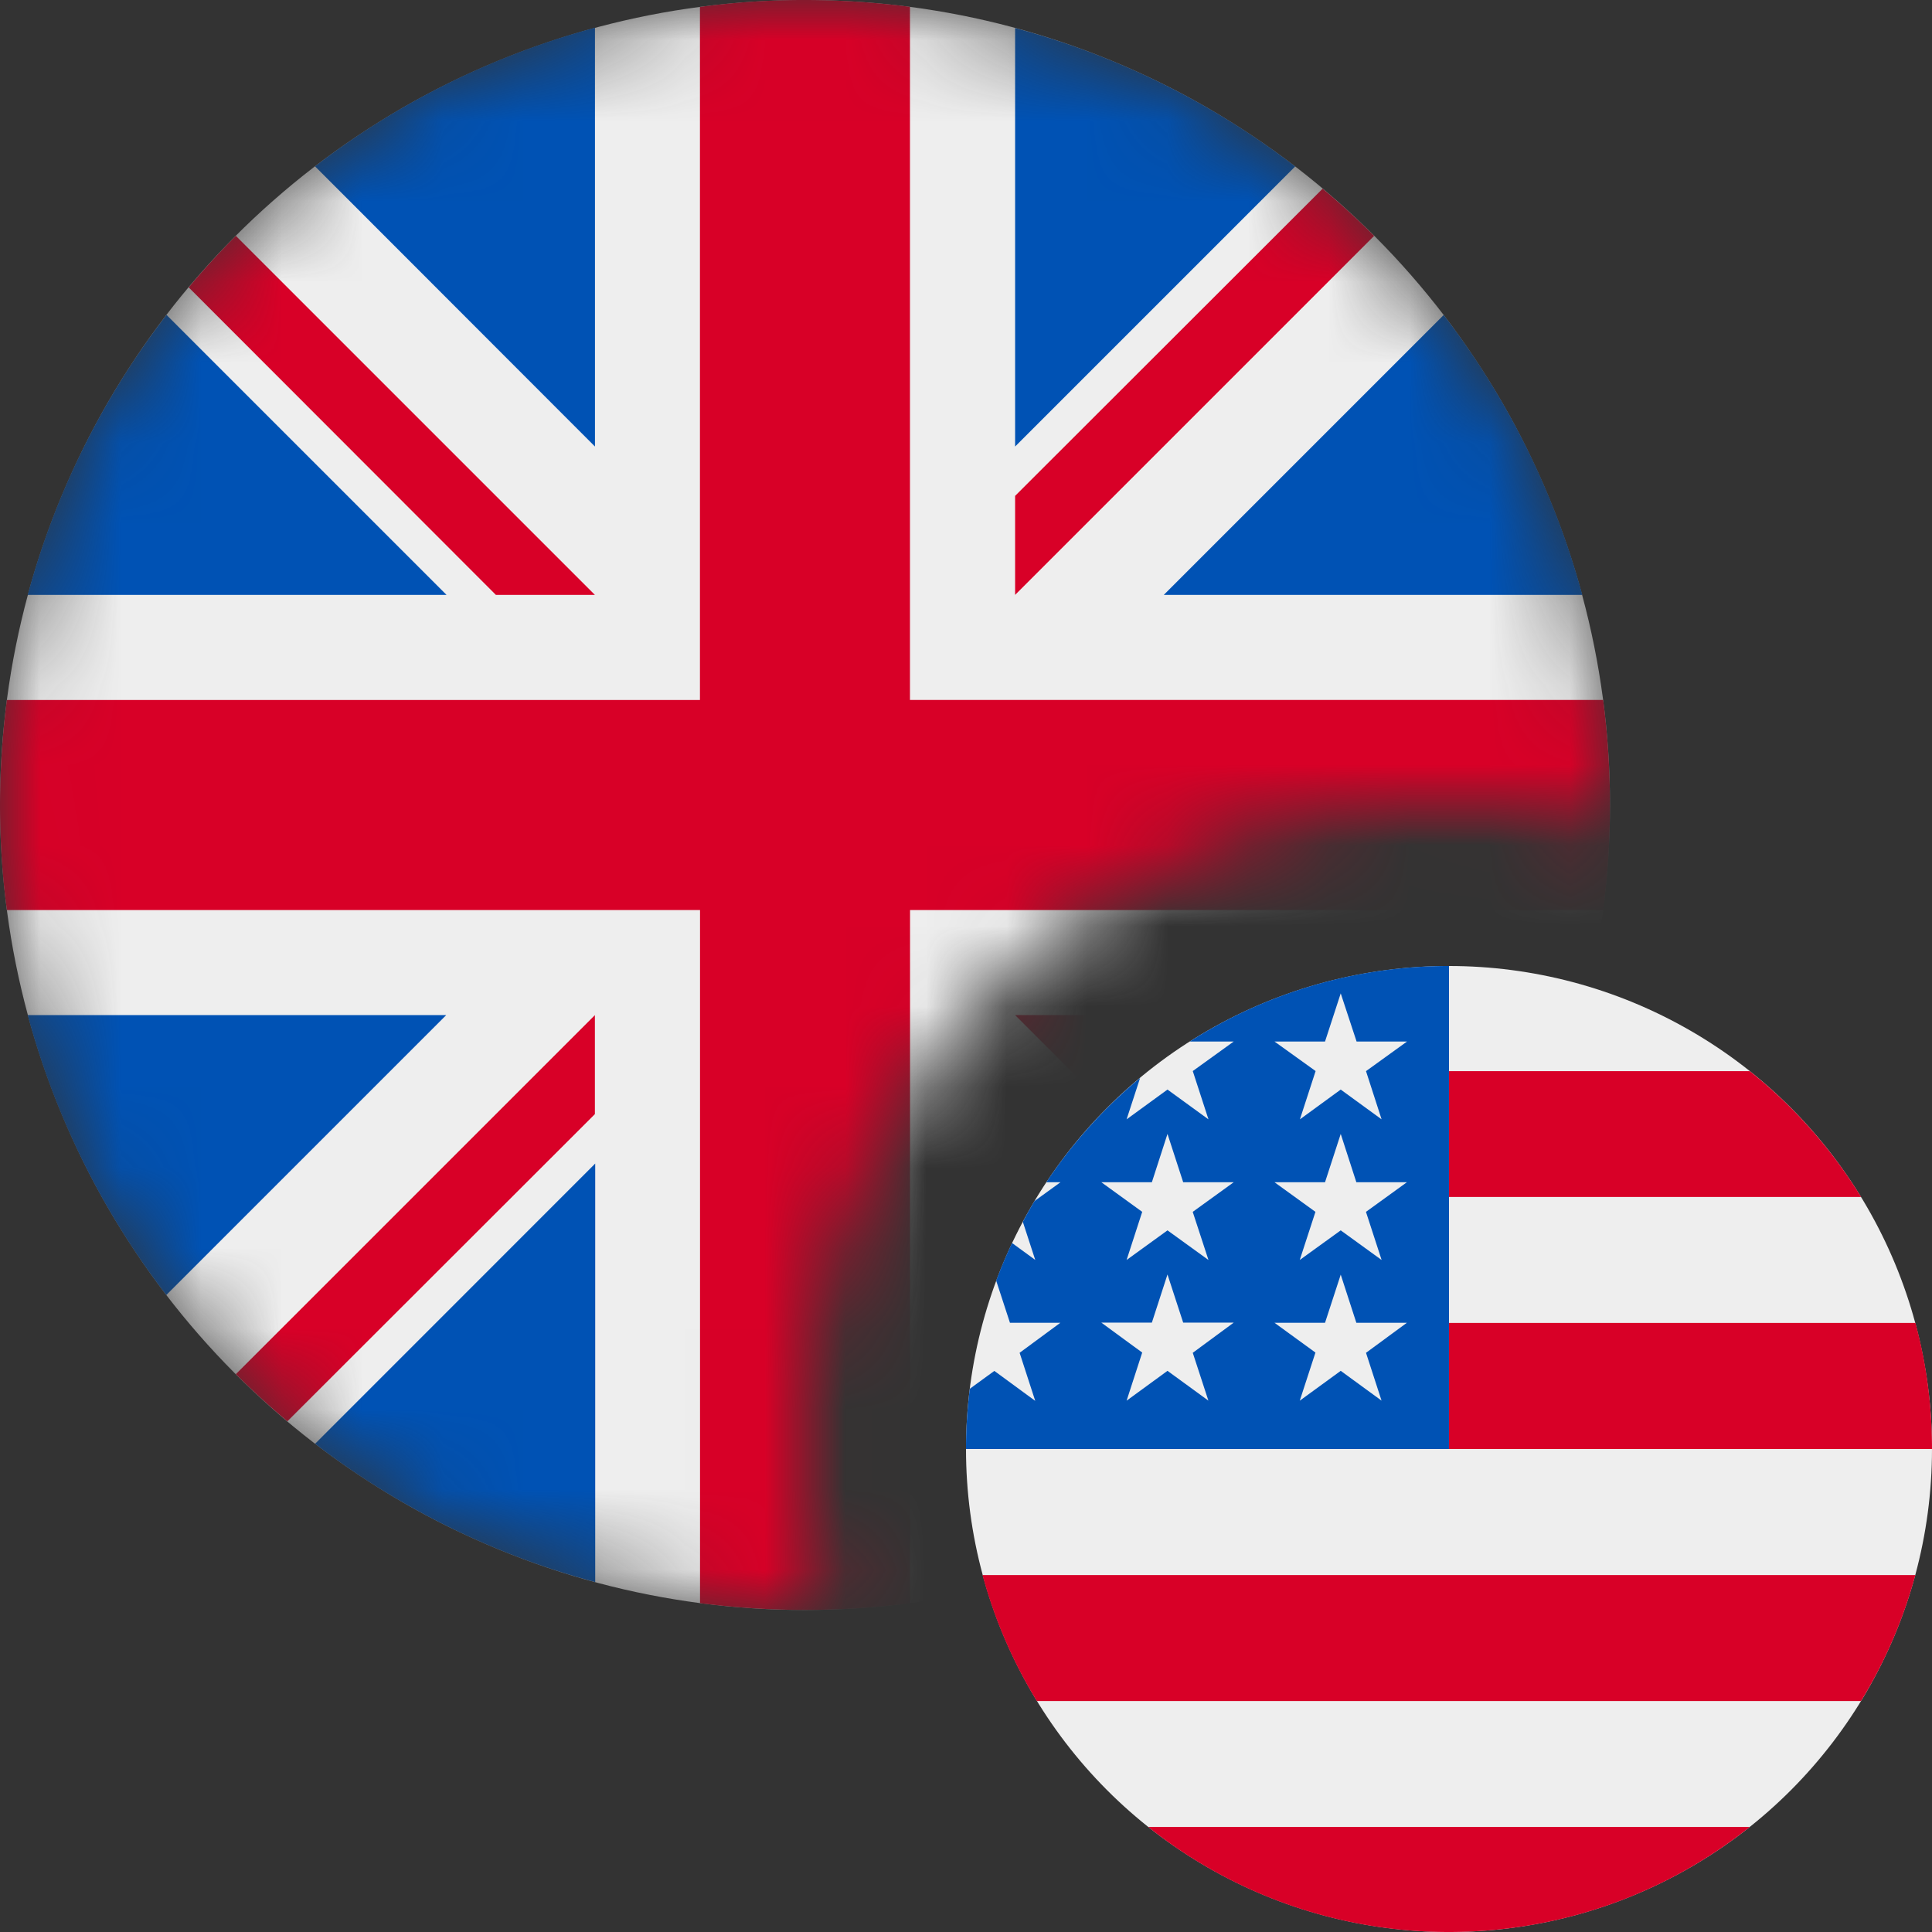
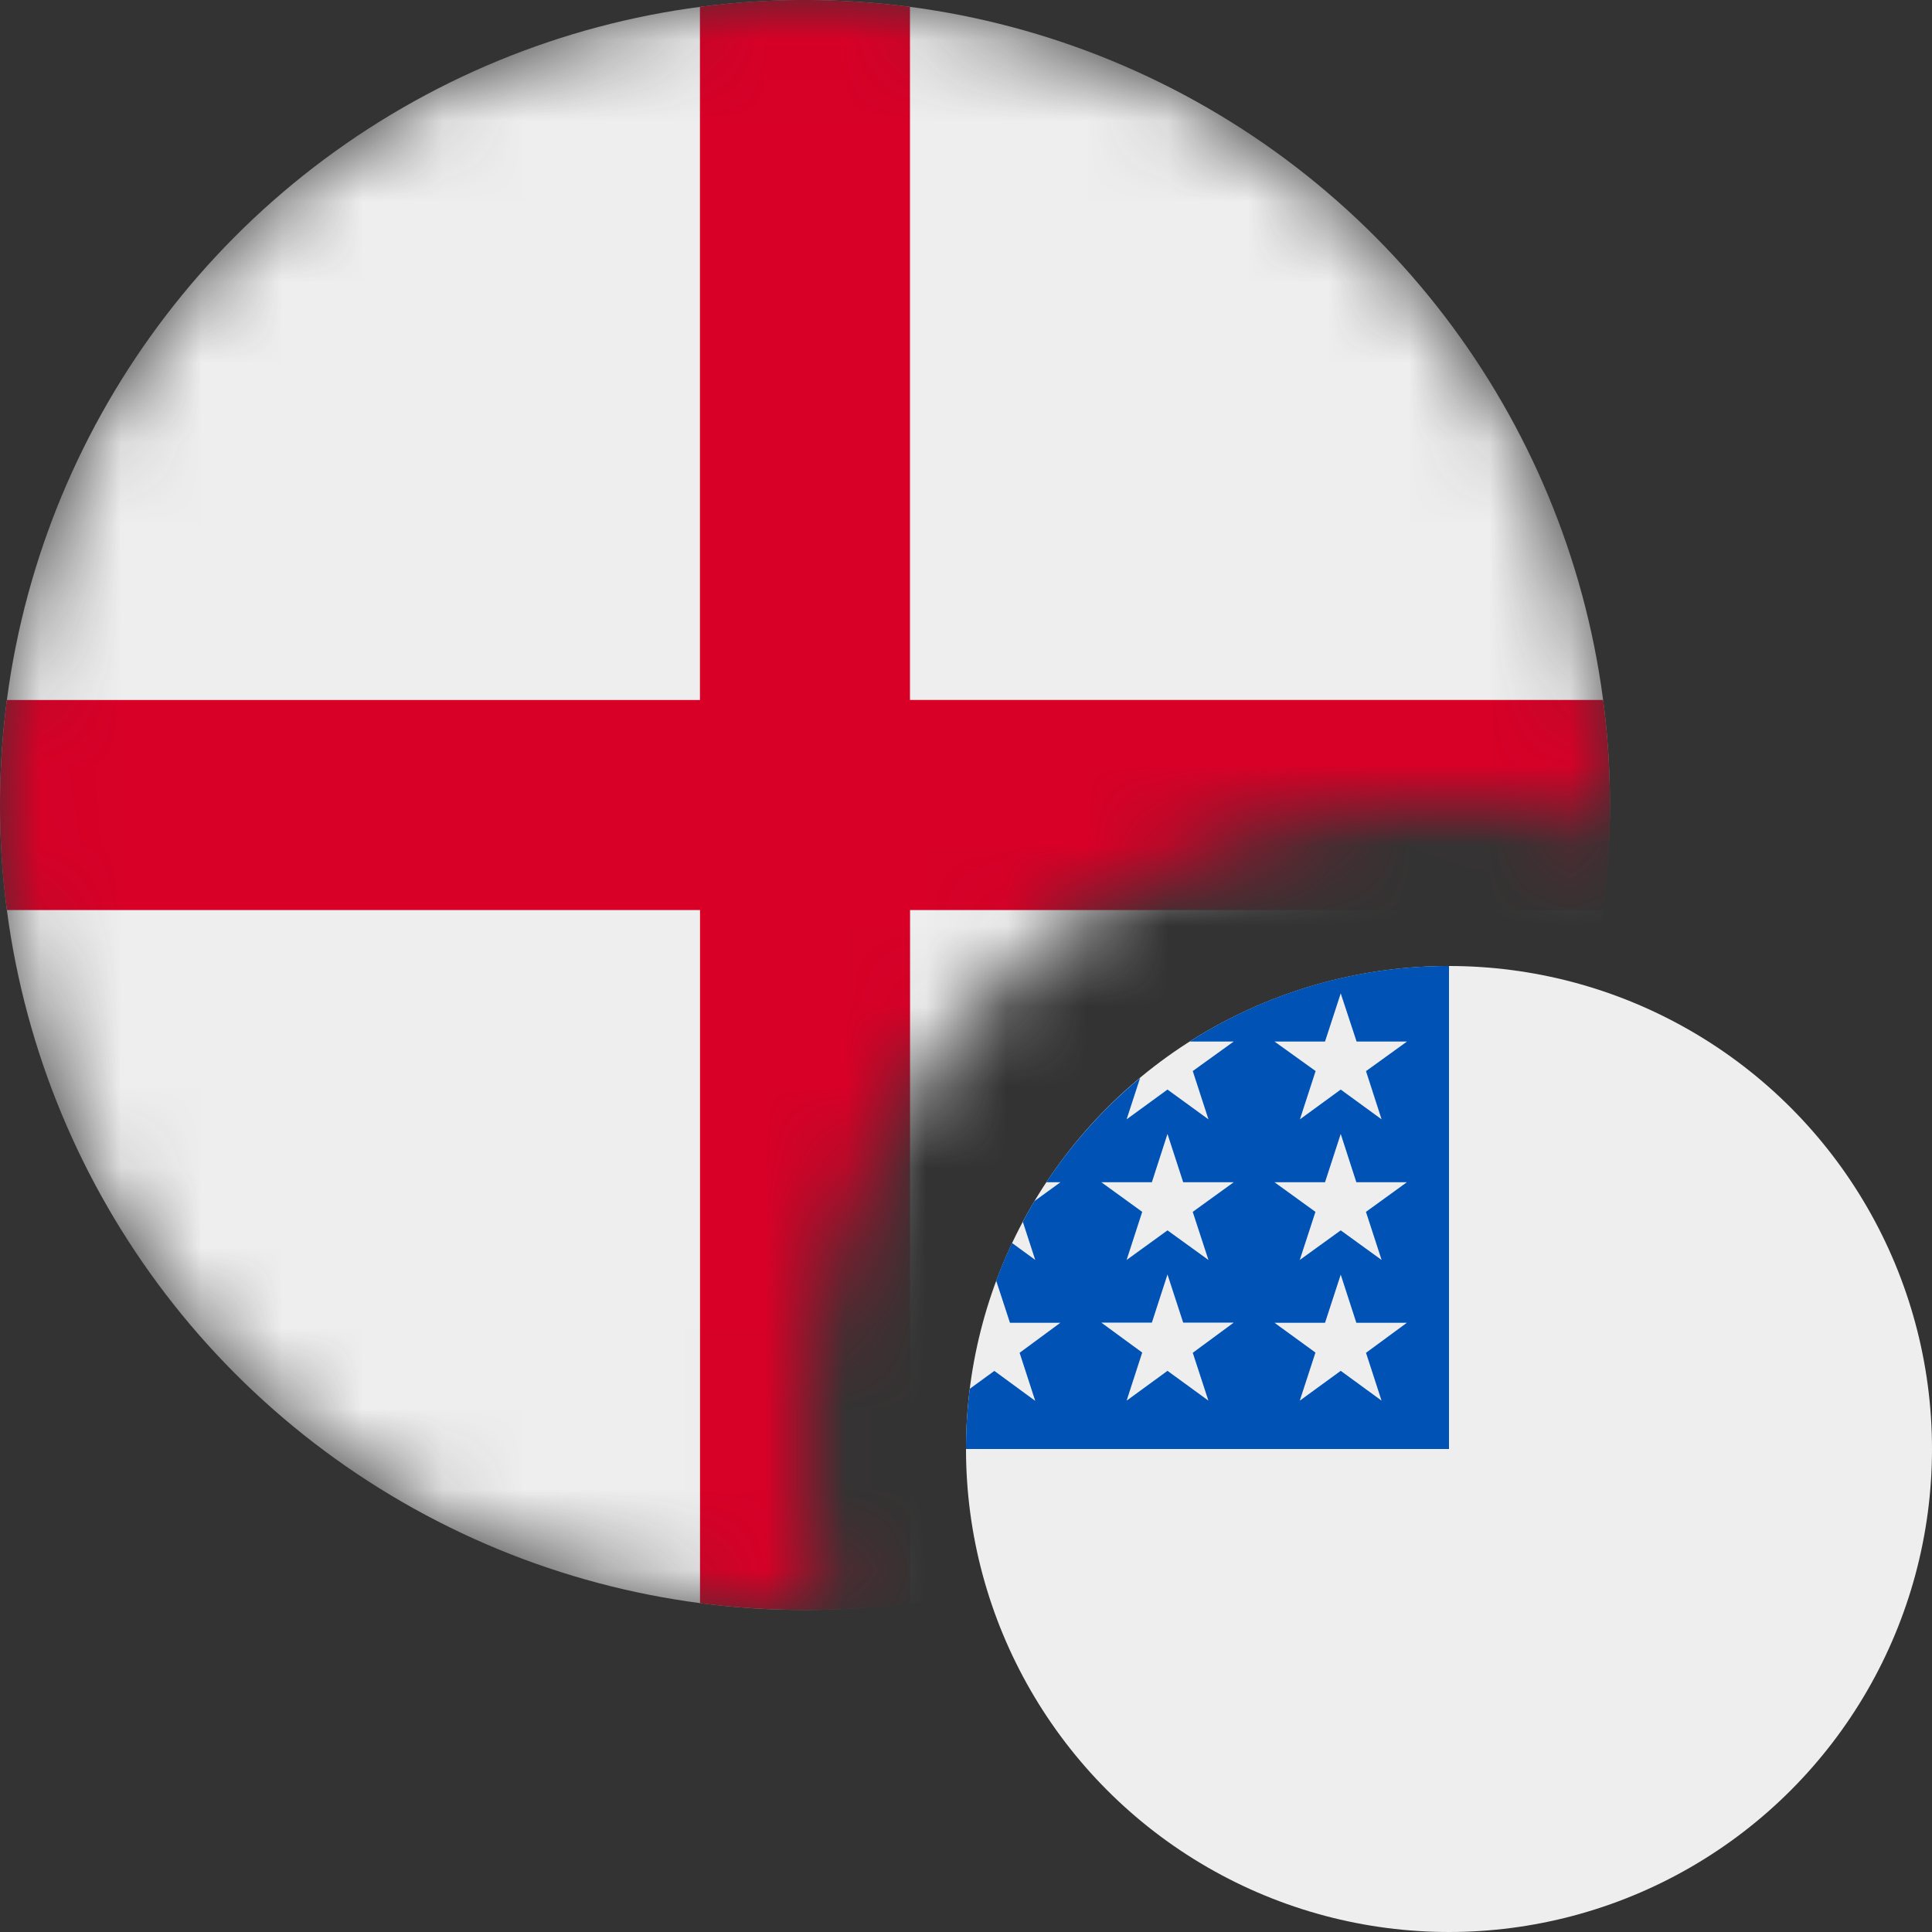
<svg xmlns="http://www.w3.org/2000/svg" fill="none" viewBox="0 0 24 24">
  <rect x="0" y="0" width="24" height="24" fill="#333333" stroke="none" />
  <mask height="20" id="a" maskUnits="userSpaceOnUse" style="mask-type:alpha" width="20" x="0" y="0">
    <path clip-rule="evenodd" d="M19.997 10.251A9.99 9.99 0 0 0 20 10c0-5.523-4.477-10-10-10S0 4.477 0 10s4.477 10 10 10c.084 0 .168-.001.251-.003a8 8 0 0 1 9.746-9.746Z" fill="#D9D9D9" fill-rule="evenodd" />
  </mask>
  <g mask="url(#a)">
    <circle cx="10" cy="10" fill="#EEE" r="10" />
-     <path clip-rule="evenodd" d="M3.914 2.066A9.961 9.961 0 0 1 7.391.344v5.203l-3.477-3.48ZM12.61.348a9.96 9.96 0 0 1 3.477 1.718v.004l-3.477 3.477v-5.2ZM.344 7.39A9.961 9.961 0 0 1 2.07 3.91v.003l3.477 3.477H.344Zm17.59-3.477a9.962 9.962 0 0 1 1.722 3.477h-5.199l3.477-3.477ZM.344 12.61a9.96 9.96 0 0 0 1.722 3.477l3.477-3.477H.344Zm3.57 5.325a9.96 9.96 0 0 0 3.48 1.718v-5.199L3.919 17.93l-.004.004Zm8.695 1.722a9.96 9.96 0 0 0 3.477-1.722l-3.477-3.477v5.199Zm5.32-3.57-3.476-3.477h5.203a9.962 9.962 0 0 1-1.726 3.477Z" fill="#0052B4" fill-rule="evenodd" />
    <path d="M19.914 8.695h-8.61V.085A10.102 10.102 0 0 0 10 0a9.59 9.59 0 0 0-1.305.086v8.61H.085C.03 9.127 0 9.563 0 10c0 .441.027.879.086 1.305h8.61v8.61c.865.112 1.743.112 2.609 0v-8.61h8.61a10.093 10.093 0 0 0 0-2.61Z" fill="#D80027" />
-     <path clip-rule="evenodd" d="m17.07 2.93-4.46 4.46V6.16l3.82-3.816c.222.186.435.381.64.586ZM7.39 7.39 2.93 2.93c-.205.205-.4.418-.586.64L6.16 7.39h1.23Zm-4.46 9.68 4.46-4.46v1.23l-3.82 3.816a10.027 10.027 0 0 1-.64-.586Zm14.14 0-4.46-4.46h1.23l3.816 3.82c-.186.222-.381.435-.586.64Z" fill="#D80027" fill-rule="evenodd" />
  </g>
  <circle cx="18" cy="18" fill="#EEE" r="6" />
-   <path clip-rule="evenodd" d="M23.119 14.869h-5.38v-1.563h3.997a6.035 6.035 0 0 1 1.383 1.563ZM24 18h-6.26v-1.566h6.054c.136.5.206 1.025.206 1.566Zm-6 6c1.411 0 2.71-.488 3.736-1.305h-7.472A5.974 5.974 0 0 0 18 24Zm5.119-2.869H12.88a5.965 5.965 0 0 1-.675-1.565h11.588a5.965 5.965 0 0 1-.675 1.565Z" fill="#D80027" fill-rule="evenodd" />
  <path clip-rule="evenodd" d="M15.326 12.938h-.546A5.97 5.97 0 0 1 18 12v6h-6c0-.25.016-.5.047-.748l.305-.222.508.372-.194-.597.506-.373h-.626l-.171-.523c.059-.159.125-.315.197-.468l.288.21-.154-.473c.046-.087.094-.173.145-.258l.323-.234h-.176a6.033 6.033 0 0 1 1.165-1.296l-.168.515.508-.37.509.37-.195-.6.509-.367Zm-.315 4.461v.003-.003Zm-.194-.594.194.594-.508-.37-.508.371.194-.598-.508-.372h.628l.194-.598.195.598h.628l-.509.375Zm0-1.749.195.596-.509-.368-.508.368.194-.598-.508-.368h.628l.194-.6.195.6h.628l-.509.368v.002Zm2.345 2.343.001.001v.002-.003Zm-.193-.594.193.594-.507-.37-.509.371.195-.598-.509-.37h.628l.195-.598.194.598h.628l-.508.373Zm0-1.749.194.596-.508-.368-.509.368.195-.598-.509-.368h.628l.195-.6.194.6h.628l-.508.368v.002Zm.194-1.15-.194-.6.51-.368h-.627l-.197-.598-.195.598h-.628l.511.367-.195.6.507-.37.508.37Z" fill="#0052B4" fill-rule="evenodd" />
</svg>